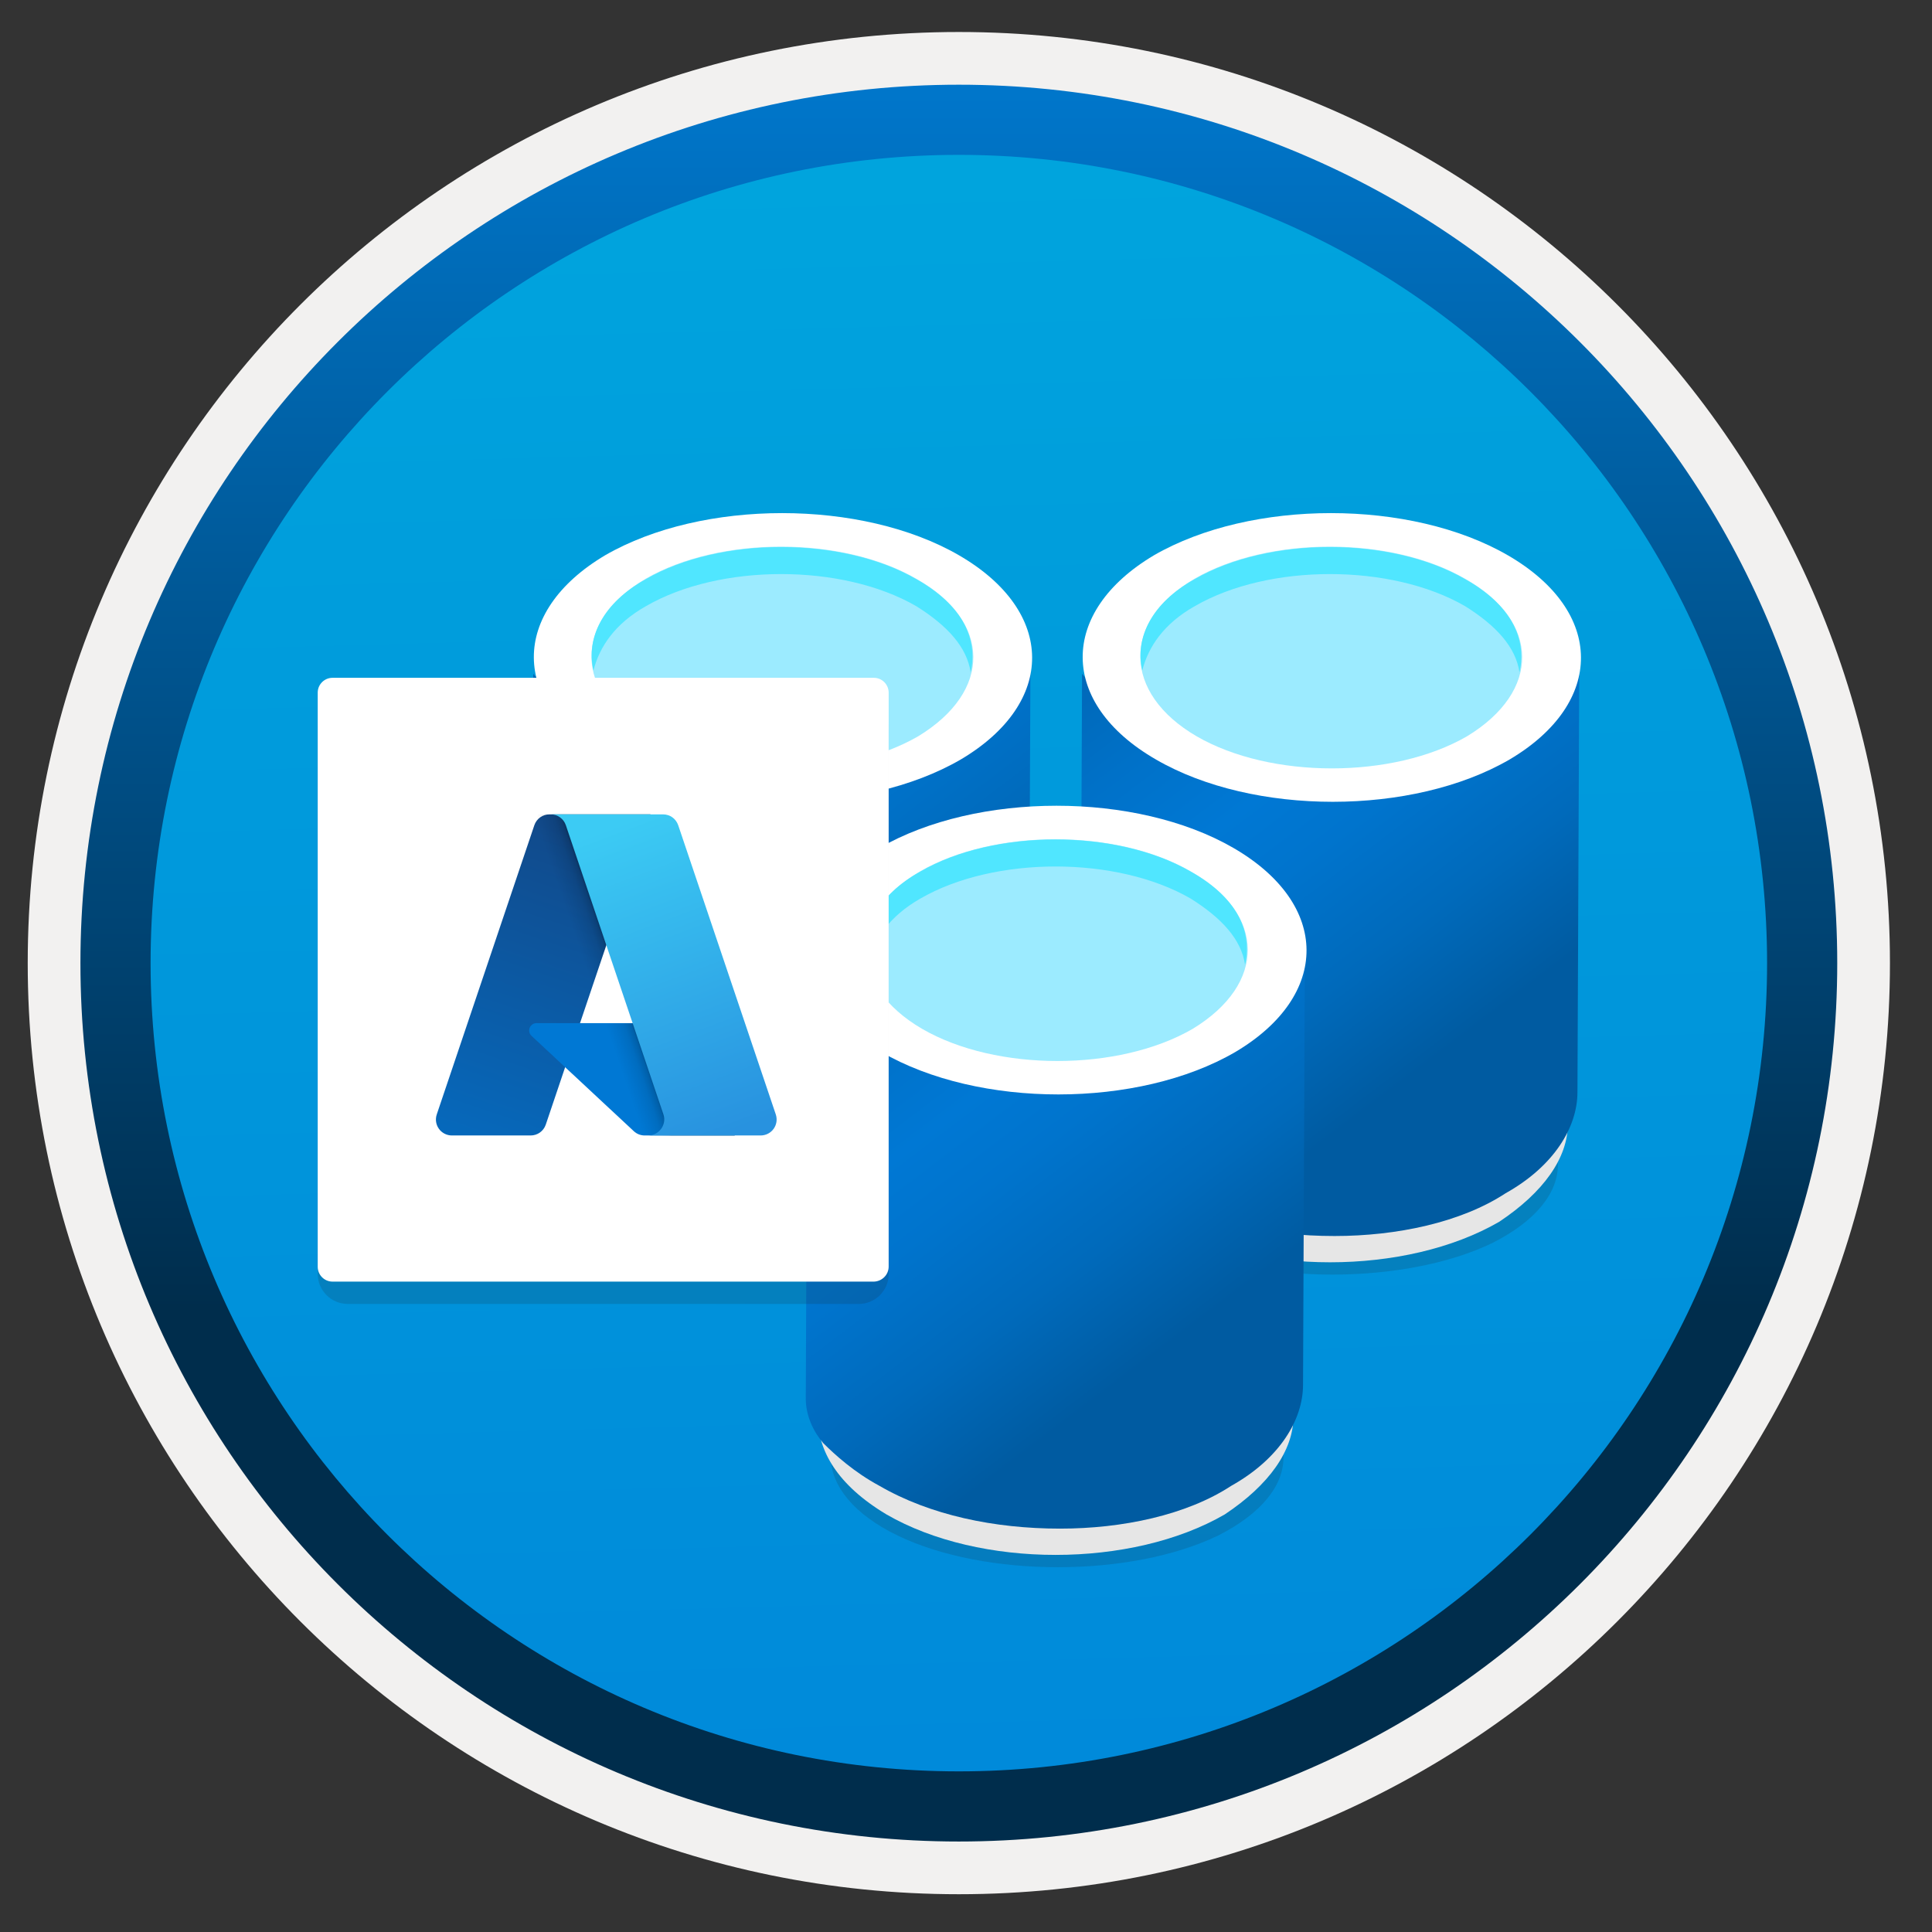
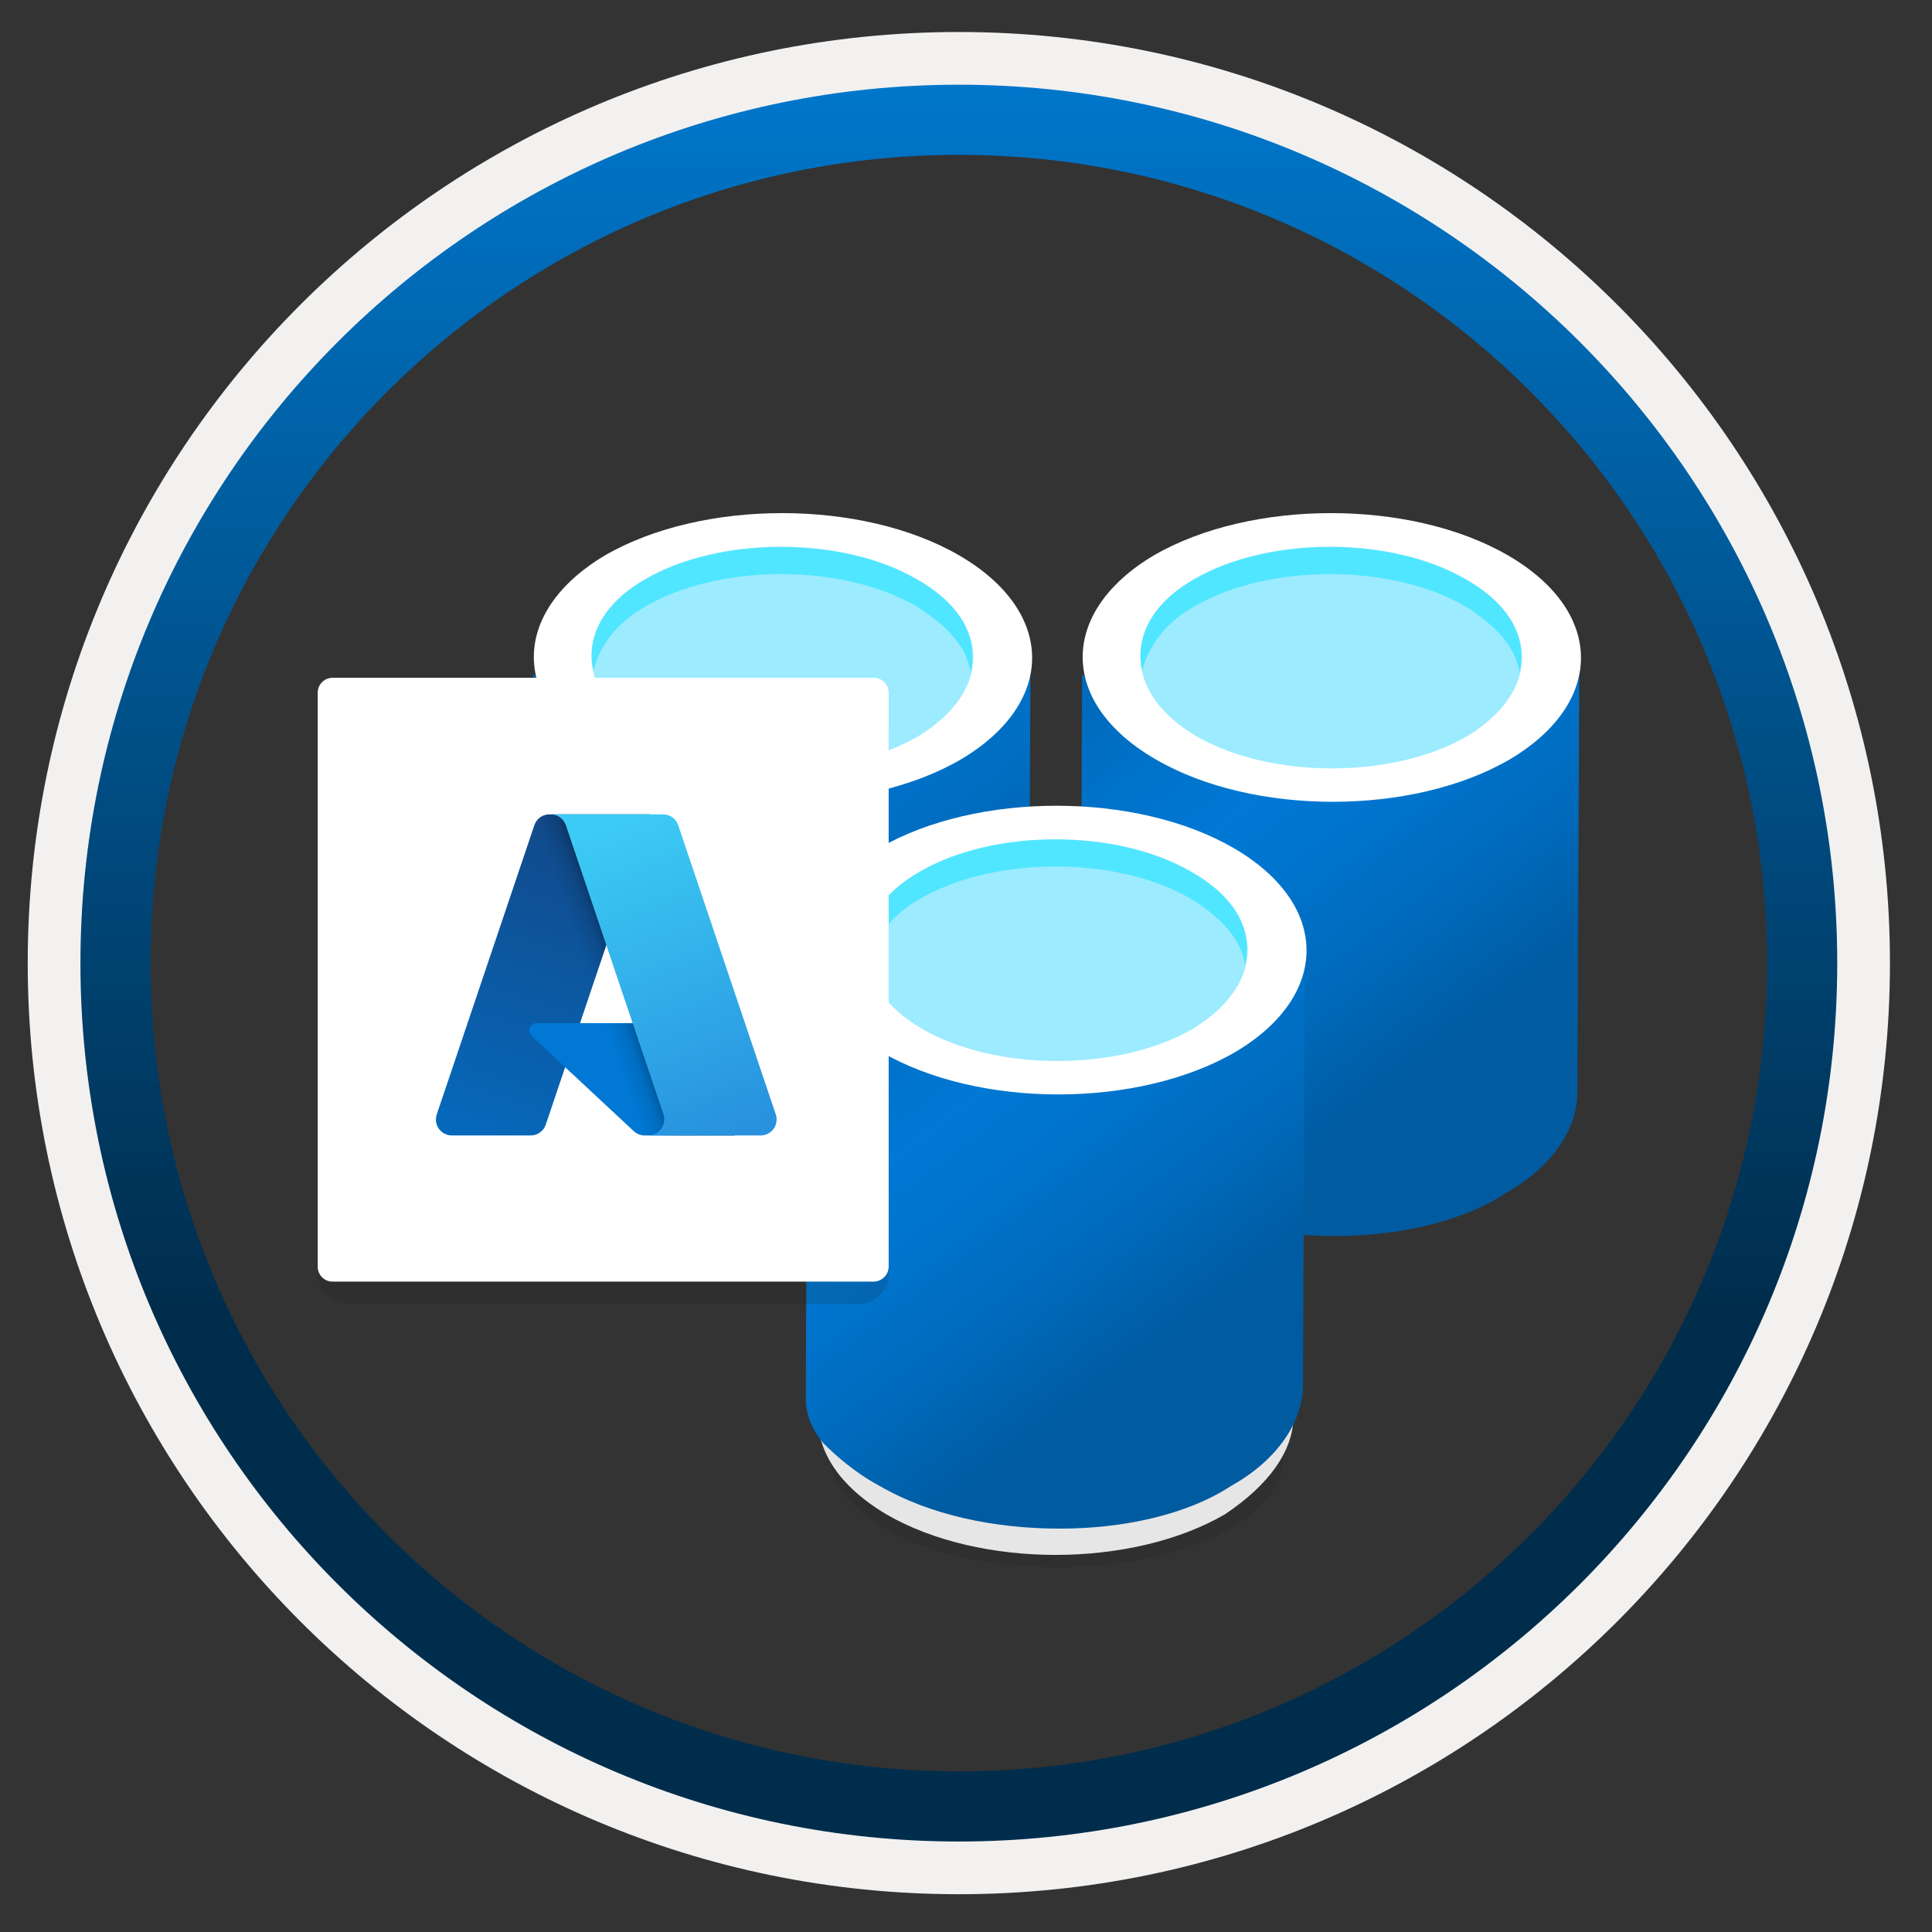
<svg xmlns="http://www.w3.org/2000/svg" width="103" height="103" viewBox="0 0 103 103" fill="none">
  <rect x="0" y="0" width="103" height="103" fill="#333333" stroke="none" />
-   <path d="M51.118 98.156C25.268 98.156 4.308 77.206 4.308 51.346C4.308 25.486 25.268 4.536 51.118 4.536C76.968 4.536 97.928 25.496 97.928 51.346C97.928 77.196 76.968 98.156 51.118 98.156Z" fill="url(#paint0_linear)" />
  <path fill-rule="evenodd" clip-rule="evenodd" d="M97.018 51.346C97.018 76.696 76.468 97.246 51.118 97.246C25.768 97.246 5.218 76.696 5.218 51.346C5.218 25.996 25.768 5.446 51.118 5.446C76.468 5.446 97.018 25.996 97.018 51.346ZM51.118 1.706C78.538 1.706 100.758 23.926 100.758 51.346C100.758 78.766 78.528 100.986 51.118 100.986C23.698 100.986 1.478 78.756 1.478 51.346C1.478 23.926 23.698 1.706 51.118 1.706Z" fill="#F2F1F0" />
  <path fill-rule="evenodd" clip-rule="evenodd" d="M94.208 51.346C94.208 75.146 74.918 94.436 51.118 94.436C27.318 94.436 8.028 75.146 8.028 51.346C8.028 27.546 27.318 8.256 51.118 8.256C74.918 8.256 94.208 27.546 94.208 51.346ZM51.118 4.516C76.978 4.516 97.948 25.486 97.948 51.346C97.948 77.206 76.978 98.176 51.118 98.176C25.258 98.176 4.288 77.206 4.288 51.346C4.288 25.486 25.248 4.516 51.118 4.516Z" fill="url(#paint1_linear)" />
  <path opacity="0.15" d="M50.178 57.975C54.978 60.225 54.978 63.905 50.308 66.265C45.638 68.515 37.898 68.515 33.228 66.265C28.558 64.005 28.428 60.225 33.098 57.965C37.758 55.725 45.508 55.725 50.178 57.975Z" fill="#1F1D20" />
  <path d="M54.328 57.556V59.906C54.328 61.736 53.028 63.566 50.667 65.136C45.697 68.016 37.597 68.016 32.627 65.136C30.008 63.566 28.968 61.736 28.968 59.916V57.566C28.968 59.396 30.277 61.476 32.627 62.796C37.597 65.676 45.697 65.666 50.667 62.796C53.028 61.486 54.328 59.646 54.328 57.556Z" fill="#E6E6E6" />
  <path d="M51.128 39.355C48.538 40.805 45.218 41.535 41.898 41.635C38.368 41.635 34.948 40.915 32.368 39.355C29.678 37.795 28.428 35.825 28.428 35.935L28.328 58.955C28.328 59.885 28.738 60.725 29.258 61.335C29.878 61.955 30.918 62.895 32.258 63.615C34.948 65.175 38.378 65.895 41.888 65.895C45.208 65.895 48.628 65.175 51.008 63.615C53.598 62.165 54.838 60.085 54.838 58.225L54.938 34.905C55.068 36.865 53.728 37.895 51.128 39.355Z" fill="url(#paint2_linear)" />
  <path d="M51.128 29.605C56.307 32.605 56.308 37.475 51.228 40.486C46.058 43.495 37.548 43.505 32.358 40.486C27.178 37.495 27.178 32.626 32.258 29.605C37.448 26.605 45.948 26.605 51.128 29.605Z" fill="white" />
  <path d="M48.848 30.855C52.888 33.135 52.888 36.865 48.948 39.255C45.008 41.535 38.478 41.535 34.538 39.255C30.598 36.965 30.498 33.135 34.438 30.845C38.388 28.575 44.908 28.575 48.848 30.855Z" fill="#9CEBFF" />
  <path d="M34.438 32.316C38.378 30.035 44.908 30.035 48.848 32.316C50.508 33.355 51.548 34.495 51.748 35.846C52.158 33.975 51.238 32.215 48.848 30.875C44.898 28.596 38.378 28.596 34.438 30.875C32.158 32.126 31.228 33.986 31.638 35.745C31.958 34.486 32.788 33.245 34.438 32.316Z" fill="#50E6FF" />
-   <path opacity="0.15" d="M79.438 57.975C84.238 60.225 84.238 63.905 79.568 66.265C74.898 68.515 67.158 68.515 62.488 66.265C57.818 64.005 57.688 60.225 62.358 57.965C67.018 55.725 74.768 55.725 79.438 57.975Z" fill="#1F1D20" />
-   <path d="M83.588 57.556V59.906C83.588 61.736 82.287 63.566 79.927 65.136C74.957 68.016 66.858 68.016 61.888 65.136C59.267 63.566 58.227 61.736 58.227 59.916V57.566C58.227 59.396 59.538 61.476 61.888 62.796C66.858 65.676 74.957 65.666 79.927 62.796C82.287 61.486 83.588 59.646 83.588 57.556Z" fill="#E6E6E6" />
  <path d="M80.388 39.355C77.798 40.805 74.478 41.535 71.158 41.635C67.628 41.635 64.208 40.915 61.628 39.355C58.938 37.795 57.688 35.825 57.688 35.935L57.588 58.955C57.588 59.885 57.998 60.725 58.518 61.335C59.138 61.955 60.178 62.895 61.518 63.615C64.208 65.175 67.638 65.895 71.148 65.895C74.468 65.895 77.888 65.175 80.268 63.615C82.858 62.165 84.098 60.085 84.098 58.225L84.198 34.905C84.328 36.865 82.988 37.895 80.388 39.355Z" fill="url(#paint3_linear)" />
  <path d="M80.388 29.605C85.568 32.605 85.568 37.475 80.488 40.486C75.318 43.495 66.808 43.505 61.618 40.486C56.438 37.495 56.438 32.626 61.518 29.605C66.708 26.605 75.208 26.605 80.388 29.605Z" fill="white" />
  <path d="M78.108 30.855C82.148 33.135 82.148 36.865 78.208 39.255C74.268 41.535 67.738 41.535 63.798 39.255C59.858 36.965 59.758 33.135 63.698 30.845C67.648 28.575 74.168 28.575 78.108 30.855Z" fill="#9CEBFF" />
  <path d="M63.698 32.316C67.638 30.035 74.168 30.035 78.108 32.316C79.768 33.355 80.808 34.495 81.008 35.846C81.418 33.975 80.498 32.215 78.108 30.875C74.158 28.596 67.638 28.596 63.698 30.875C61.418 32.126 60.488 33.986 60.898 35.745C61.218 34.486 62.048 33.245 63.698 32.316Z" fill="#50E6FF" />
  <path opacity="0.15" d="M64.808 73.576C69.608 75.826 69.608 79.505 64.938 81.865C60.267 84.115 52.528 84.115 47.858 81.865C43.188 79.606 43.057 75.826 47.727 73.566C52.388 71.326 60.138 71.326 64.808 73.576Z" fill="#1F1D20" />
  <path d="M68.957 73.156V75.506C68.957 77.336 67.657 79.166 65.297 80.736C60.327 83.616 52.227 83.616 47.257 80.736C44.637 79.166 43.597 77.336 43.597 75.516V73.166C43.597 74.996 44.907 77.076 47.257 78.396C52.227 81.276 60.327 81.266 65.297 78.396C67.657 77.086 68.957 75.246 68.957 73.156Z" fill="#E6E6E6" />
  <path d="M65.757 54.955C63.167 56.405 59.847 57.135 56.528 57.235C52.998 57.235 49.578 56.515 46.998 54.955C44.307 53.395 43.057 51.425 43.057 51.535L42.958 74.555C42.958 75.485 43.367 76.325 43.888 76.935C44.508 77.555 45.547 78.495 46.888 79.215C49.578 80.775 53.008 81.495 56.517 81.495C59.837 81.495 63.258 80.775 65.638 79.215C68.228 77.765 69.468 75.685 69.468 73.825L69.567 50.505C69.698 52.465 68.358 53.495 65.757 54.955Z" fill="url(#paint4_linear)" />
  <path d="M65.757 45.206C70.937 48.206 70.937 53.076 65.857 56.086C60.687 59.096 52.177 59.106 46.987 56.086C41.807 53.096 41.807 48.226 46.887 45.206C52.077 42.206 60.577 42.206 65.757 45.206Z" fill="white" />
  <path d="M63.478 46.455C67.518 48.735 67.518 52.465 63.578 54.855C59.638 57.135 53.108 57.135 49.168 54.855C45.228 52.565 45.128 48.735 49.068 46.445C53.018 44.175 59.538 44.175 63.478 46.455Z" fill="#9CEBFF" />
  <path d="M49.068 47.905C53.008 45.625 59.538 45.625 63.478 47.905C65.138 48.945 66.178 50.085 66.378 51.435C66.788 49.565 65.868 47.805 63.478 46.465C59.528 44.185 53.008 44.185 49.068 46.465C46.788 47.715 45.858 49.575 46.268 51.335C46.588 50.085 47.418 48.845 49.068 47.905Z" fill="#50E6FF" />
  <path opacity="0.15" d="M47.377 67.926V38.946C47.377 38.066 46.657 37.346 45.778 37.346H18.538C17.657 37.346 16.938 38.066 16.938 38.946V67.916C16.938 68.796 17.657 69.516 18.538 69.516H45.767C46.657 69.526 47.377 68.806 47.377 67.926Z" fill="#1F1D20" />
  <path d="M47.377 67.526V36.926C47.377 36.496 47.028 36.136 46.587 36.136H17.727C17.297 36.136 16.938 36.486 16.938 36.926V67.536C16.938 67.966 17.288 68.326 17.727 68.326H46.587C47.017 68.316 47.377 67.966 47.377 67.526Z" fill="white" />
  <path d="M28.487 43.995C28.607 43.645 28.927 43.416 29.297 43.416H34.677L29.097 59.956C28.977 60.306 28.657 60.535 28.287 60.535H24.097C23.507 60.535 23.097 59.965 23.287 59.406L28.487 43.995Z" fill="url(#paint5_linear)" />
  <path d="M37.087 54.545H28.608C28.247 54.545 28.078 54.985 28.337 55.225L33.788 60.305C33.947 60.455 34.157 60.535 34.367 60.535H39.167L37.087 54.545Z" fill="#0078D4" />
  <path d="M34.678 43.416H28.688L22.907 60.545H28.898L30.128 56.895L34.038 60.545H39.178L37.087 54.556H30.918L34.678 43.416Z" fill="url(#paint6_linear)" />
  <path d="M36.157 43.995C36.037 43.645 35.717 43.416 35.347 43.416H29.327H29.357C29.727 43.416 30.047 43.645 30.167 43.995L35.367 59.406C35.557 59.956 35.137 60.535 34.557 60.535H34.467H40.547C41.137 60.535 41.547 59.965 41.357 59.406L36.157 43.995Z" fill="url(#paint7_linear)" />
  <defs>
    <linearGradient id="paint0_linear" x1="49.347" y1="-13.448" x2="53.33" y2="132.321" gradientUnits="userSpaceOnUse">
      <stop stop-color="#00ABDE" />
      <stop offset="1" stop-color="#007ED8" />
    </linearGradient>
    <linearGradient id="paint1_linear" x1="51.118" y1="-2.146" x2="51.118" y2="99.617" gradientUnits="userSpaceOnUse">
      <stop stop-color="#007ED8" />
      <stop offset="0.707" stop-color="#002D4C" />
    </linearGradient>
    <linearGradient id="paint2_linear" x1="26.826" y1="27.983" x2="47.969" y2="55.864" gradientUnits="userSpaceOnUse">
      <stop stop-color="#005BA1" />
      <stop offset="0.07" stop-color="#0060A9" />
      <stop offset="0.36" stop-color="#0071C8" />
      <stop offset="0.52" stop-color="#0078D4" />
      <stop offset="0.64" stop-color="#0074CD" />
      <stop offset="0.82" stop-color="#006ABB" />
      <stop offset="1" stop-color="#005BA1" />
    </linearGradient>
    <linearGradient id="paint3_linear" x1="56.086" y1="27.983" x2="77.229" y2="55.864" gradientUnits="userSpaceOnUse">
      <stop stop-color="#005BA1" />
      <stop offset="0.07" stop-color="#0060A9" />
      <stop offset="0.36" stop-color="#0071C8" />
      <stop offset="0.52" stop-color="#0078D4" />
      <stop offset="0.64" stop-color="#0074CD" />
      <stop offset="0.82" stop-color="#006ABB" />
      <stop offset="1" stop-color="#005BA1" />
    </linearGradient>
    <linearGradient id="paint4_linear" x1="41.456" y1="43.582" x2="62.599" y2="71.464" gradientUnits="userSpaceOnUse">
      <stop stop-color="#005BA1" />
      <stop offset="0.07" stop-color="#0060A9" />
      <stop offset="0.36" stop-color="#0071C8" />
      <stop offset="0.52" stop-color="#0078D4" />
      <stop offset="0.64" stop-color="#0074CD" />
      <stop offset="0.82" stop-color="#006ABB" />
      <stop offset="1" stop-color="#005BA1" />
    </linearGradient>
    <linearGradient id="paint5_linear" x1="31.261" y1="44.687" x2="25.676" y2="61.185" gradientUnits="userSpaceOnUse">
      <stop stop-color="#114A8B" />
      <stop offset="1" stop-color="#0669BC" />
    </linearGradient>
    <linearGradient id="paint6_linear" x1="32.965" y1="52.308" x2="31.641" y2="52.76" gradientUnits="userSpaceOnUse">
      <stop stop-opacity="0.3" />
      <stop offset="0.071" stop-opacity="0.2" />
      <stop offset="0.321" stop-opacity="0.1" />
      <stop offset="0.623" stop-opacity="0.05" />
      <stop offset="1" stop-opacity="0" />
    </linearGradient>
    <linearGradient id="paint7_linear" x1="32.285" y1="44.205" x2="38.415" y2="60.537" gradientUnits="userSpaceOnUse">
      <stop stop-color="#3CCBF4" />
      <stop offset="1" stop-color="#2892DF" />
    </linearGradient>
  </defs>
</svg>